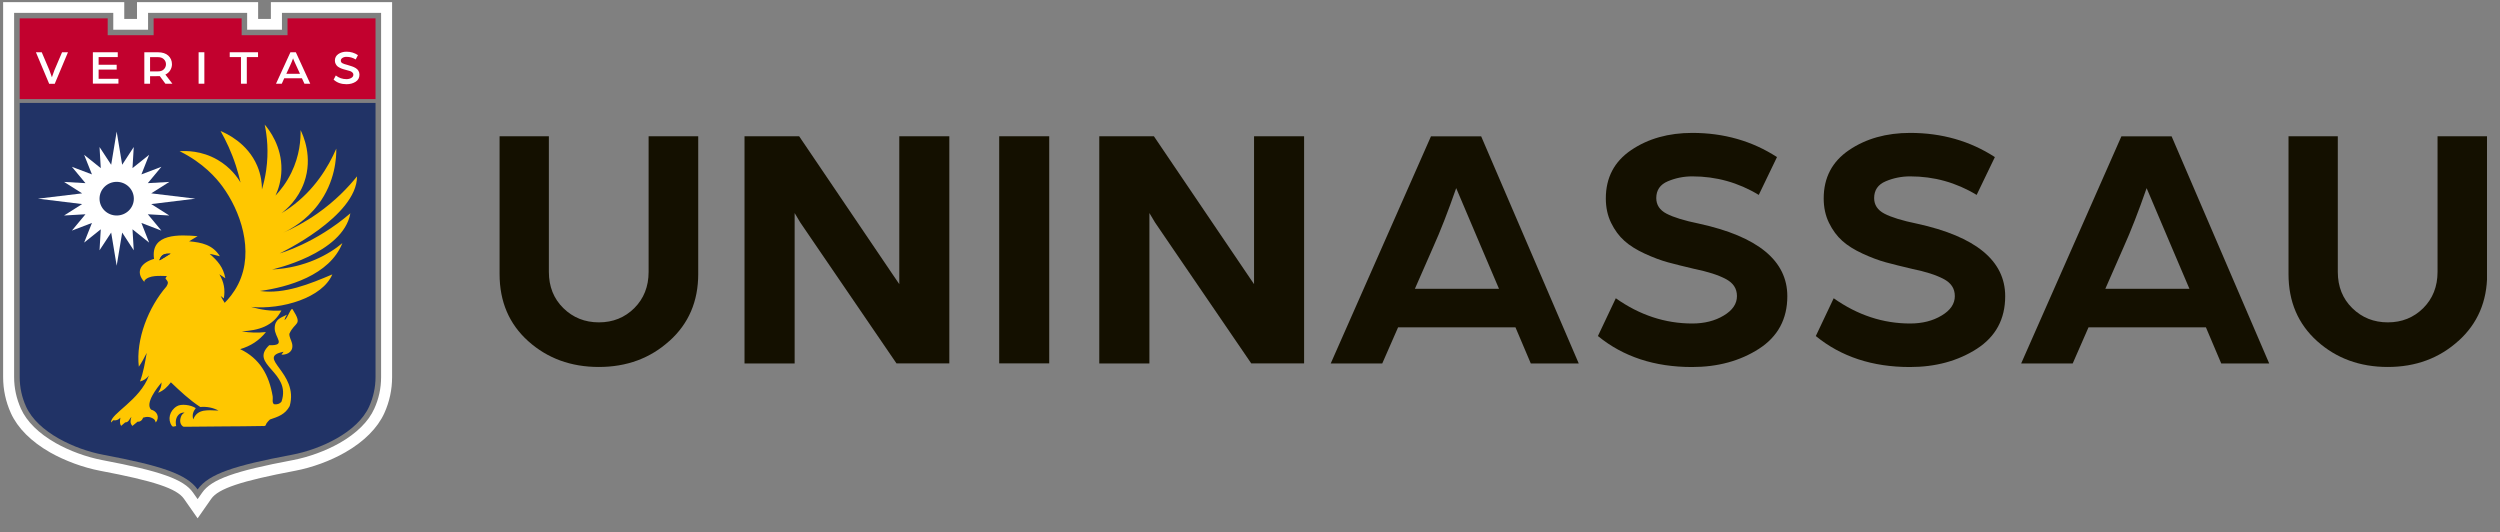
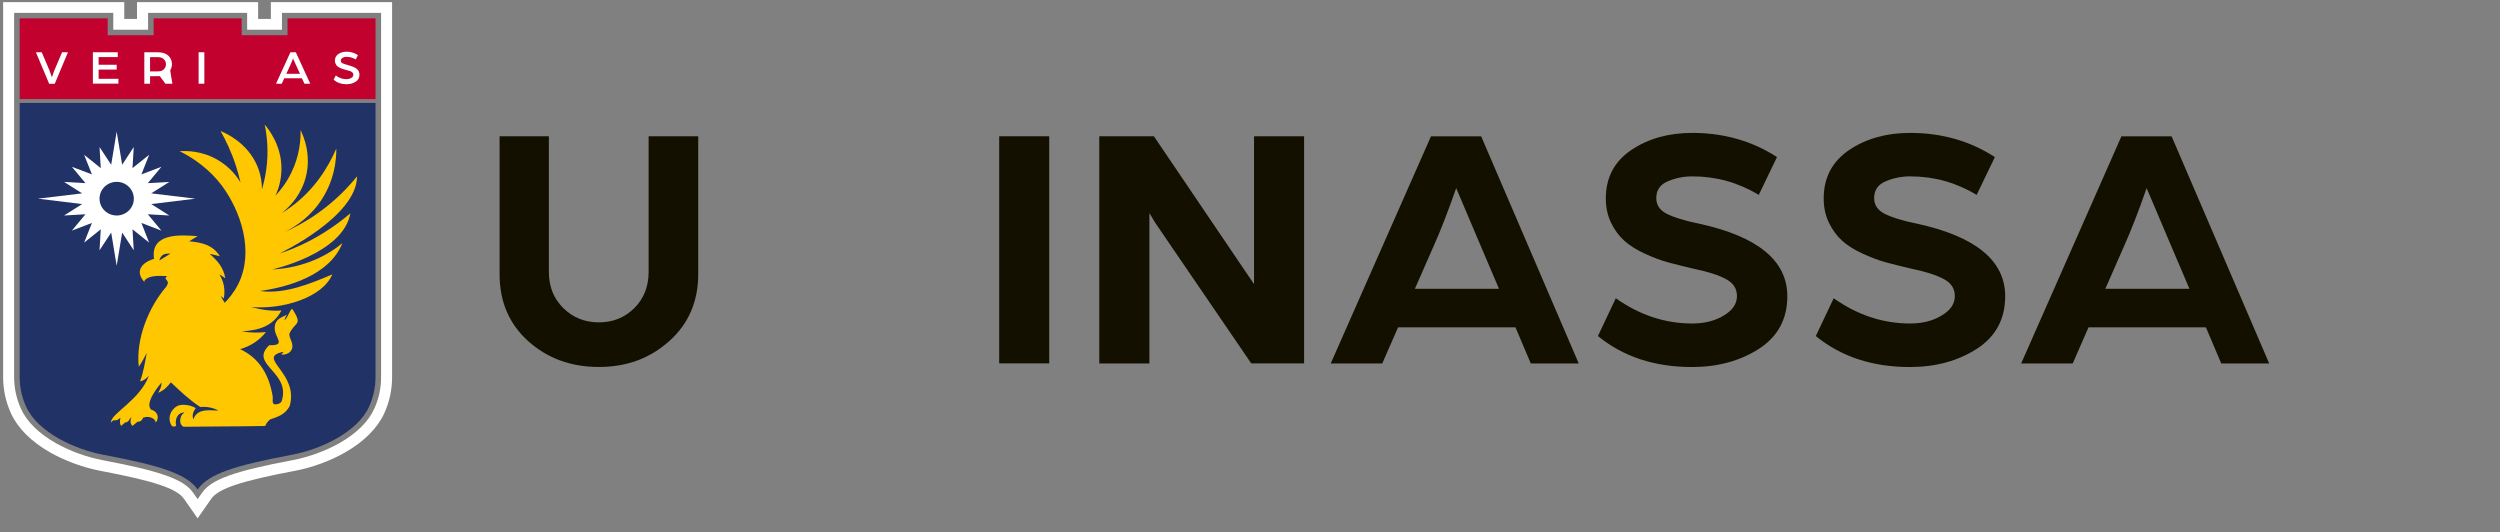
<svg xmlns="http://www.w3.org/2000/svg" width="155" height="33" viewBox="0 0 155 33" fill="none">
  <rect x="0" y="0" width="155" height="33" fill="#808080" stroke="none" />
  <g clip-path="url('#clip0_171_1312')">
    <path d="M41.499 21.141C40.312 22.215 38.851 22.752 37.127 22.752C35.403 22.752 33.942 22.22 32.755 21.156C31.568 20.092 30.974 18.705 30.974 16.993V8.448H34.03V16.856C34.03 17.768 34.329 18.517 34.928 19.105C35.527 19.692 36.26 19.986 37.132 19.986C38.004 19.986 38.732 19.692 39.326 19.105C39.914 18.517 40.214 17.768 40.214 16.856V8.448H43.29V16.988C43.29 18.684 42.697 20.067 41.509 21.136L41.499 21.141Z" fill="#141000" />
-     <path d="M46.16 22.534V8.448H49.547L53.294 13.984C53.599 14.43 53.95 14.957 54.357 15.554C54.765 16.152 55.096 16.643 55.348 17.018L55.756 17.616V8.448H58.858V22.529H55.581L51.983 17.261C51.596 16.694 51.172 16.076 50.713 15.402C50.254 14.729 49.887 14.192 49.619 13.797L49.268 13.209V22.534H46.165H46.16Z" fill="#141000" />
    <path d="M61.95 22.534V8.448H65.052V22.529H61.95V22.534Z" fill="#141000" />
    <path d="M68.155 22.534V8.448H71.542L75.289 13.984C75.594 14.43 75.945 14.957 76.353 15.554C76.76 16.152 77.091 16.643 77.344 17.018L77.751 17.616V8.448H80.854V22.529H77.576L73.978 17.261C73.591 16.694 73.168 16.076 72.708 15.402C72.249 14.729 71.882 14.192 71.614 13.797L71.263 13.209V22.534H68.16H68.155Z" fill="#141000" />
    <path d="M82.505 22.534L88.72 8.453H91.833L97.882 22.534H94.909L93.959 20.295H86.681L85.7 22.534H82.51H82.505ZM87.724 17.904H92.937L91.817 15.275L90.284 11.664C89.778 13.113 89.303 14.334 88.859 15.316L87.724 17.904Z" fill="#141000" />
    <path d="M99.07 20.837L100.18 18.492C101.656 19.535 103.236 20.057 104.919 20.057C105.672 20.057 106.323 19.895 106.87 19.565C107.417 19.241 107.691 18.836 107.691 18.36C107.691 17.884 107.458 17.539 106.994 17.296C106.529 17.048 105.874 16.84 105.032 16.668C104.413 16.521 103.876 16.39 103.427 16.268C102.978 16.146 102.493 15.964 101.976 15.726C101.46 15.488 101.037 15.225 100.712 14.931C100.386 14.642 100.113 14.273 99.891 13.822C99.669 13.371 99.561 12.864 99.561 12.302C99.561 11.011 100.087 10.013 101.135 9.304C102.183 8.595 103.447 8.24 104.924 8.24C106.885 8.24 108.635 8.742 110.173 9.739L109.043 12.085C107.773 11.315 106.4 10.935 104.924 10.935C104.392 10.935 103.886 11.036 103.406 11.239C102.926 11.441 102.689 11.791 102.689 12.282C102.689 12.702 102.9 13.027 103.329 13.249C103.757 13.472 104.428 13.68 105.342 13.867C108.986 14.662 110.814 16.162 110.814 18.365C110.814 19.783 110.225 20.872 109.053 21.627C107.882 22.381 106.493 22.756 104.903 22.756C102.585 22.756 100.645 22.118 99.081 20.842L99.07 20.837Z" fill="#141000" />
    <path d="M112.579 20.837L113.689 18.492C115.165 19.535 116.745 20.057 118.427 20.057C119.181 20.057 119.831 19.895 120.378 19.565C120.926 19.241 121.199 18.836 121.199 18.36C121.199 17.884 120.967 17.539 120.502 17.296C120.038 17.048 119.382 16.84 118.541 16.668C117.921 16.521 117.385 16.39 116.935 16.268C116.486 16.146 116.001 15.964 115.485 15.726C114.969 15.488 114.546 15.225 114.22 14.931C113.895 14.642 113.622 14.273 113.4 13.822C113.178 13.371 113.069 12.864 113.069 12.302C113.069 11.011 113.596 10.013 114.644 9.304C115.691 8.595 116.956 8.24 118.432 8.24C120.394 8.24 122.144 8.742 123.682 9.739L122.552 12.085C121.282 11.315 119.909 10.935 118.432 10.935C117.901 10.935 117.395 11.036 116.915 11.239C116.435 11.441 116.197 11.791 116.197 12.282C116.197 12.702 116.409 13.027 116.837 13.249C117.266 13.472 117.937 13.68 118.851 13.867C122.495 14.662 124.322 16.162 124.322 18.365C124.322 19.783 123.734 20.872 122.562 21.627C121.39 22.381 120.002 22.756 118.412 22.756C116.094 22.756 114.153 22.118 112.589 20.842L112.579 20.837Z" fill="#141000" />
    <path d="M125.312 22.534L131.527 8.453H134.64L140.69 22.534H137.716L136.767 20.295H129.488L128.508 22.534H125.317H125.312ZM130.531 17.904H135.744L134.624 15.275L133.091 11.664C132.585 13.113 132.111 14.334 131.667 15.316L130.531 17.904Z" fill="#141000" />
-     <path d="M152.413 21.141C151.226 22.215 149.765 22.752 148.041 22.752C146.317 22.752 144.856 22.22 143.669 21.156C142.482 20.092 141.888 18.705 141.888 16.993V8.448H144.944V16.856C144.944 17.768 145.243 18.517 145.842 19.105C146.441 19.692 147.174 19.986 148.046 19.986C148.919 19.986 149.646 19.692 150.24 19.105C150.828 18.517 151.128 17.768 151.128 16.856V8.448H154.204V16.988C154.204 18.684 153.611 20.067 152.424 21.136L152.413 21.141Z" fill="#141000" />
    <path d="M1.221 6.381V23.379C1.221 24.007 1.355 24.63 1.613 25.202C2.336 26.808 4.648 27.866 6.403 28.195C9.939 28.864 11.575 29.381 12.252 30.348C12.933 29.375 14.564 28.859 18.1 28.195C19.855 27.866 22.168 26.808 22.89 25.202C23.148 24.625 23.283 24.007 23.283 23.379V6.381H1.221Z" fill="#213366" />
    <path d="M23.628 0.799V23.379C23.628 24.057 23.489 24.721 23.205 25.339C22.849 26.134 22.106 26.868 21.058 27.466C20.201 27.952 19.148 28.337 18.167 28.525C14.533 29.208 13.109 29.72 12.536 30.541L12.252 30.946L11.968 30.541C11.395 29.72 9.97 29.213 6.336 28.525C5.355 28.337 4.302 27.952 3.446 27.466C2.398 26.868 1.654 26.134 1.298 25.339C1.019 24.716 0.875 24.057 0.875 23.379V0.799H7.023V1.843H9.18V0.799H15.323V1.843H17.481V0.799H23.623M24.305 0.131H16.794V1.174H16.004V0.131H8.494V1.174H7.704V0.131H0.194V23.379C0.194 24.154 0.354 24.903 0.674 25.612C1.092 26.539 1.933 27.38 3.105 28.049C4.024 28.57 5.154 28.986 6.207 29.188C9.552 29.821 10.961 30.287 11.405 30.925L11.689 31.331L12.252 32.136L12.814 31.331L13.098 30.925C13.542 30.292 14.951 29.821 18.296 29.188C19.349 28.991 20.48 28.575 21.399 28.049C22.57 27.38 23.412 26.534 23.83 25.612C24.15 24.903 24.31 24.154 24.31 23.379V0.131H24.305Z" fill="white" />
    <path d="M17.827 1.139V2.182H14.982V1.139H9.526V2.182H6.677V1.139H1.221V2.182V6.143H23.283V2.182V1.139H17.827Z" fill="#C2012E" />
    <path d="M3.048 5.195L2.227 3.24H2.588L3.063 4.355L3.218 4.79C3.285 4.593 3.337 4.451 3.373 4.355L3.848 3.24H4.214L3.394 5.195H3.048Z" fill="white" />
    <path d="M5.758 5.19V3.24H7.301V3.539H6.114V4.015H7.234V4.314H6.114V4.886H7.343V5.185H5.758V5.19Z" fill="white" />
-     <path d="M8.948 5.19V3.24H9.784C10.068 3.24 10.285 3.311 10.434 3.448C10.584 3.59 10.662 3.767 10.662 3.985C10.662 4.116 10.625 4.243 10.553 4.36C10.481 4.476 10.383 4.562 10.254 4.623L10.687 5.19H10.254L9.908 4.719C9.846 4.719 9.743 4.724 9.593 4.724H9.304V5.19H8.948ZM9.304 4.425H9.805C9.954 4.425 10.068 4.385 10.156 4.299C10.243 4.213 10.29 4.111 10.29 3.985C10.29 3.858 10.243 3.752 10.156 3.671C10.068 3.585 9.949 3.544 9.805 3.544H9.304V4.43V4.425Z" fill="white" />
+     <path d="M8.948 5.19V3.24H9.784C10.068 3.24 10.285 3.311 10.434 3.448C10.584 3.59 10.662 3.767 10.662 3.985C10.662 4.116 10.625 4.243 10.553 4.36L10.687 5.19H10.254L9.908 4.719C9.846 4.719 9.743 4.724 9.593 4.724H9.304V5.19H8.948ZM9.304 4.425H9.805C9.954 4.425 10.068 4.385 10.156 4.299C10.243 4.213 10.29 4.111 10.29 3.985C10.29 3.858 10.243 3.752 10.156 3.671C10.068 3.585 9.949 3.544 9.805 3.544H9.304V4.43V4.425Z" fill="white" />
    <path d="M12.314 5.19V3.24H12.67V5.19H12.314Z" fill="white" />
-     <path d="M14.94 5.19V3.539H14.243V3.24H15.998V3.539H15.302V5.19H14.945H14.94Z" fill="white" />
    <path d="M17.113 5.19L18.006 3.24H18.342L19.235 5.19H18.874L18.719 4.851H17.624L17.47 5.19H17.108H17.113ZM17.759 4.577H18.6L18.373 4.081C18.347 4.025 18.316 3.954 18.28 3.878C18.244 3.802 18.218 3.737 18.197 3.691L18.172 3.615C18.105 3.797 18.043 3.949 17.981 4.081L17.753 4.572L17.759 4.577Z" fill="white" />
    <path d="M20.681 4.942L20.82 4.679C21.011 4.831 21.233 4.907 21.481 4.907C21.594 4.907 21.698 4.882 21.78 4.831C21.868 4.78 21.909 4.714 21.909 4.628C21.909 4.573 21.889 4.527 21.842 4.487C21.796 4.446 21.749 4.421 21.703 4.405C21.656 4.39 21.589 4.375 21.502 4.35C21.414 4.324 21.341 4.304 21.285 4.289C21.228 4.274 21.161 4.248 21.088 4.213C21.016 4.178 20.959 4.142 20.918 4.107C20.877 4.071 20.841 4.021 20.81 3.96C20.779 3.899 20.763 3.833 20.763 3.757C20.763 3.585 20.836 3.448 20.975 3.352C21.114 3.256 21.285 3.205 21.486 3.205C21.744 3.205 21.982 3.276 22.193 3.418L22.054 3.686C21.878 3.58 21.692 3.524 21.486 3.524C21.434 3.524 21.383 3.529 21.331 3.544C21.279 3.56 21.233 3.585 21.192 3.62C21.151 3.656 21.13 3.701 21.13 3.757C21.13 3.828 21.161 3.879 21.228 3.919C21.295 3.955 21.398 3.99 21.543 4.026C21.646 4.061 21.739 4.086 21.816 4.112C21.894 4.137 21.971 4.172 22.049 4.218C22.126 4.264 22.183 4.319 22.224 4.39C22.265 4.461 22.286 4.542 22.286 4.628C22.286 4.821 22.209 4.968 22.049 5.069C21.889 5.17 21.703 5.221 21.486 5.221C21.161 5.221 20.898 5.13 20.691 4.942H20.681Z" fill="white" />
    <path d="M7.466 25.901C7.435 26.089 7.404 26.246 7.512 26.403C7.595 26.332 7.678 26.261 7.76 26.19C7.987 26.19 8.018 25.972 8.147 25.841C8.085 26.064 8.044 26.226 8.209 26.408C8.318 26.322 8.421 26.236 8.529 26.145C8.571 26.145 8.627 26.145 8.663 26.13C8.772 26.084 8.834 26.008 8.87 25.896C9.107 25.82 9.319 25.831 9.531 25.977C9.603 26.028 9.634 26.114 9.66 26.195C9.918 25.866 9.742 25.491 9.365 25.395C8.983 24.99 9.747 24.043 10.016 23.708C10.016 23.967 9.933 24.139 9.804 24.352C10.145 24.215 10.372 23.997 10.594 23.703C11.177 24.255 11.745 24.797 12.416 25.233C12.855 25.198 13.226 25.284 13.547 25.456C12.932 25.441 12.246 25.309 11.982 26.003C11.9 25.724 11.972 25.522 12.137 25.304C11.828 25.096 11.229 25.025 10.966 25.187C10.501 25.466 10.387 26.018 10.646 26.388C10.733 26.514 10.831 26.403 10.924 26.423C10.862 26.124 10.904 25.841 11.136 25.658C11.249 25.572 11.441 25.572 11.441 25.572C11.363 25.633 11.296 25.679 11.249 25.77C11.146 25.988 11.12 26.271 11.332 26.433C11.368 26.464 11.435 26.459 11.482 26.459C13.077 26.433 14.667 26.444 16.262 26.413C16.339 26.413 16.458 26.438 16.484 26.337C16.525 26.19 16.737 26.013 16.737 26.008C17.253 25.836 17.681 25.694 17.96 25.177C18.554 23.085 15.807 22.169 17.578 21.809C17.547 21.88 17.475 21.921 17.454 21.991C17.883 22.002 18.223 21.748 18.105 21.282C18.058 21.09 17.934 20.908 17.939 20.7C18.28 19.915 18.796 20.214 18.146 19.186C18.048 19.008 17.846 19.722 17.64 19.849C17.661 19.717 17.723 19.621 17.79 19.51C17.428 19.697 17.041 19.778 17.031 20.345C17.02 20.938 17.795 21.434 16.69 21.404C15.41 22.625 18.084 23.04 17.454 24.899C17.335 25.046 17.17 25.091 16.984 25.061C16.85 24.934 16.933 24.742 16.907 24.575C16.685 23.253 16.102 22.219 14.889 21.647C15.539 21.455 16.055 21.125 16.489 20.588C15.983 20.639 15.493 20.634 14.987 20.543C16.019 20.487 16.928 20.239 17.449 19.251C16.793 19.302 16.195 19.206 15.565 19.029C17.506 19.216 20.004 18.446 20.603 17.013C19.22 17.6 17.63 18.253 16.117 18.041C17.831 17.808 20.443 17.073 21.227 15.073C20.422 15.757 18.93 16.608 16.866 16.709C16.86 16.709 21.274 15.746 21.723 13.224C19.545 15.098 17.341 15.711 17.341 15.711C17.341 15.711 22.136 13.432 22.136 10.935C21.589 11.614 20.789 12.459 19.669 13.244C18.915 13.771 18.192 14.151 17.573 14.419C18.068 14.186 18.972 13.68 19.72 12.692C20.804 11.259 20.856 9.739 20.851 9.213C20.35 10.367 19.493 11.786 17.991 12.864C17.81 12.996 17.63 13.113 17.449 13.219C17.774 12.971 18.486 12.358 18.858 11.31C19.421 9.729 18.781 8.357 18.636 8.068C18.646 8.635 18.59 9.633 18.058 10.717C17.753 11.34 17.387 11.801 17.082 12.125C17.248 11.765 17.439 11.208 17.449 10.514C17.475 9.061 16.68 8.038 16.411 7.724C16.561 8.438 16.664 9.415 16.504 10.54C16.442 10.985 16.344 11.391 16.241 11.745C16.241 11.37 16.189 10.849 15.947 10.281C15.343 8.863 14.032 8.271 13.676 8.124C14.011 8.716 14.352 9.431 14.625 10.271C14.744 10.636 14.837 10.991 14.915 11.32C14.729 11.001 14.295 10.378 13.495 9.912C12.483 9.324 11.502 9.349 11.136 9.375C12.602 10.099 13.412 11.041 13.794 11.563C14.873 13.032 15.802 15.539 14.77 17.615C14.496 18.162 14.156 18.547 13.929 18.775C13.887 18.699 13.846 18.633 13.8 18.562C13.758 18.492 13.722 18.421 13.681 18.35C13.748 18.4 13.81 18.451 13.877 18.502C13.97 17.945 13.887 17.494 13.603 17.008C13.727 17.089 13.846 17.165 13.97 17.251C13.851 16.582 13.495 16.167 12.999 15.741C13.216 15.772 13.423 15.843 13.634 15.888C13.19 15.174 12.504 15.032 11.724 14.961C11.9 14.855 12.075 14.749 12.251 14.642C11.146 14.551 9.314 14.445 9.551 16.05C8.792 16.268 8.333 16.82 8.963 17.494C8.963 17.463 8.932 17.433 8.958 17.403C9.231 17.038 9.928 17.109 10.336 17.114C10.336 17.114 10.336 17.109 10.336 17.124C10.336 17.16 10.222 17.246 10.279 17.296C10.295 17.311 10.393 17.428 10.408 17.504C10.424 17.575 10.341 17.737 10.32 17.762C9.205 19.044 8.411 21.039 8.607 22.736C8.798 22.462 8.947 22.174 9.097 21.88C8.989 22.483 8.896 23.075 8.679 23.653C8.916 23.592 9.082 23.476 9.236 23.278C8.679 24.823 6.836 25.653 6.883 26.195C6.929 26.15 6.981 26.099 7.027 26.053C7.063 26.064 7.156 26.074 7.259 26.038C7.357 26.003 7.414 25.947 7.44 25.917L7.466 25.901ZM9.907 16.136L9.882 16.116C10.016 15.746 10.222 15.716 10.579 15.721C10.351 15.858 10.129 16 9.902 16.136H9.907Z" fill="#FFC700" />
-     <path d="M9.912 16.141L9.886 16.121C10.021 15.751 10.227 15.721 10.583 15.726C10.356 15.863 10.134 16.005 9.907 16.141H9.912Z" fill="#213366" />
    <path d="M12.112 12.318L9.376 12.652L10.496 13.361L9.165 13.285L10.006 14.298L8.767 13.822L9.247 15.042L8.215 14.217L8.292 15.518L7.575 14.419L7.234 16.476L6.893 14.419L6.171 15.518L6.248 14.217L5.216 15.042L5.701 13.822L4.457 14.298L5.298 13.285L3.972 13.361L5.092 12.652L2.351 12.318L5.092 11.988L3.972 11.279L5.298 11.355L4.457 10.342L5.701 10.813L5.216 9.598L6.248 10.423L6.171 9.116L6.893 10.216L7.234 8.159L7.575 10.216L8.292 9.116L8.215 10.423L9.247 9.598L8.767 10.813L10.006 10.342L9.165 11.355L10.496 11.279L9.376 11.988L12.112 12.318Z" fill="white" />
    <path d="M7.234 13.361C7.822 13.361 8.298 12.894 8.298 12.318C8.298 11.742 7.822 11.274 7.234 11.274C6.647 11.274 6.171 11.742 6.171 12.318C6.171 12.894 6.647 13.361 7.234 13.361Z" fill="#213366" />
  </g>
  <defs>
    <clipPath id="clip0_171_1312">
      <rect width="154" height="32" fill="white" transform="translate(0.194 0.131)" />
    </clipPath>
  </defs>
</svg>